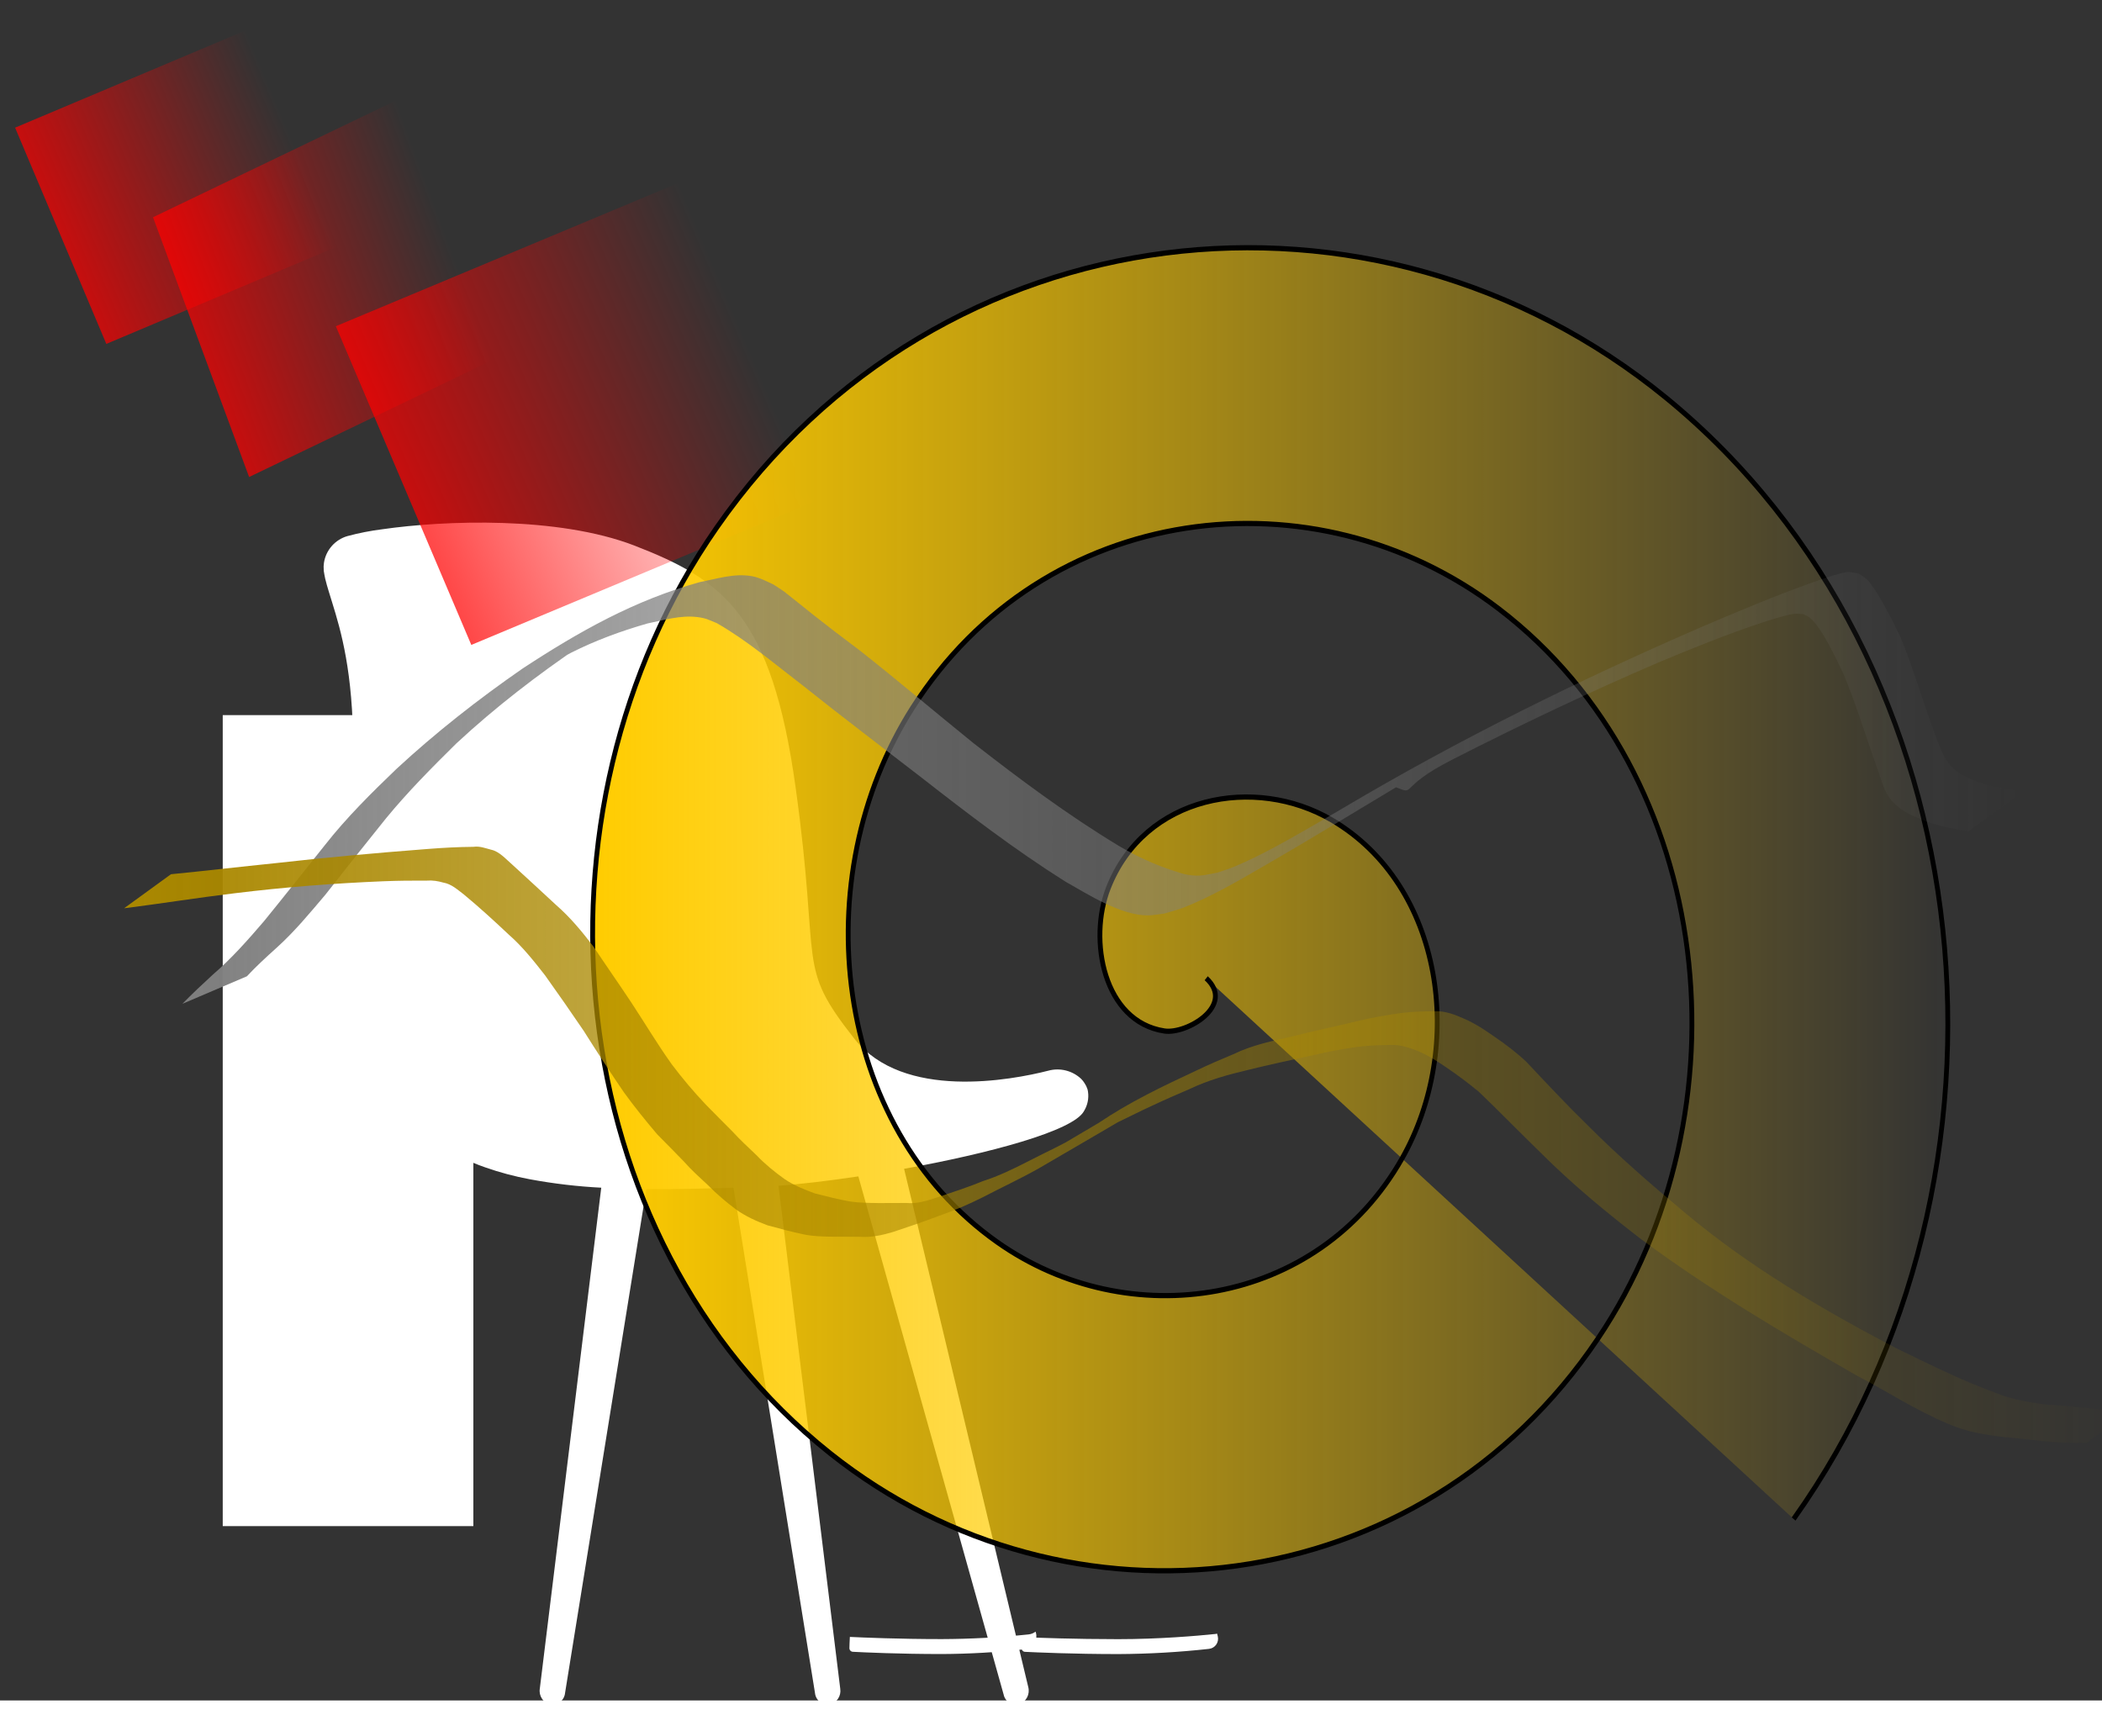
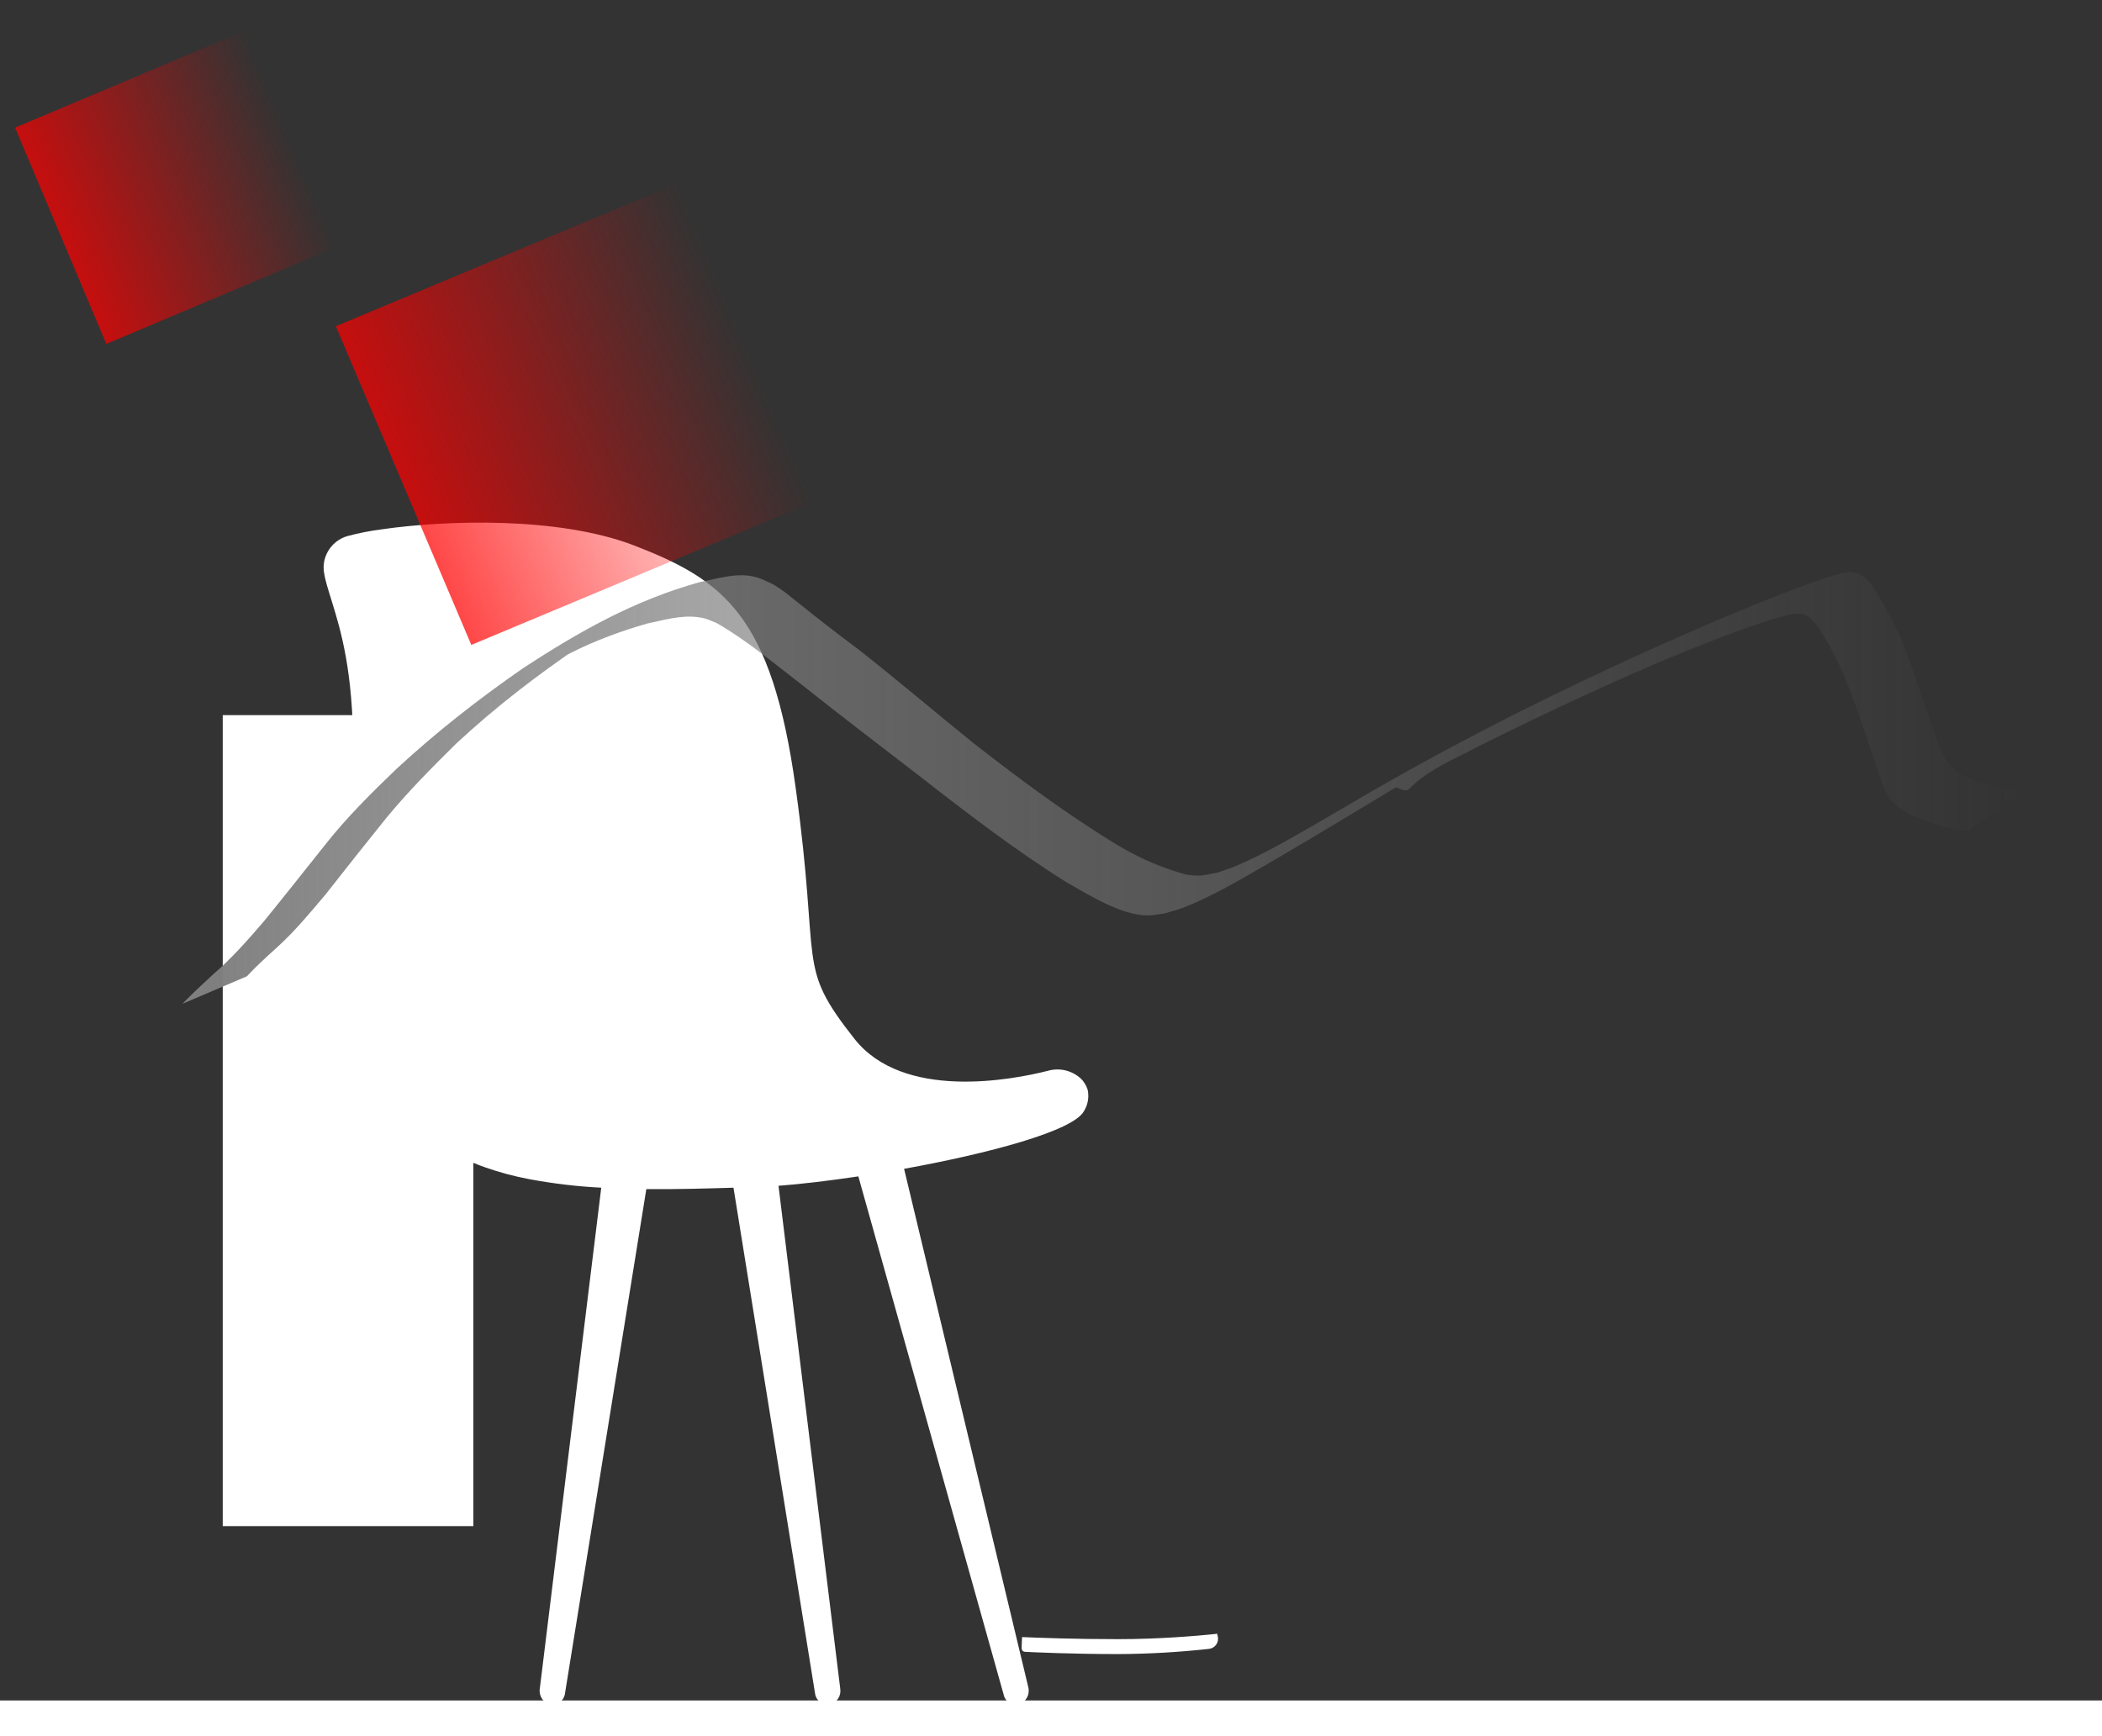
<svg xmlns="http://www.w3.org/2000/svg" xmlns:ns1="http://sodipodi.sourceforge.net/DTD/sodipodi-0.dtd" xmlns:ns2="http://www.inkscape.org/namespaces/inkscape" xmlns:ns3="http://www.openswatchbook.org/uri/2009/osb" xmlns:xlink="http://www.w3.org/1999/xlink" fill="none" height="608" viewBox="0 0 736 608" width="736" version="1.1" id="svg208" ns1:docname="hero-img2.svg" ns2:version="0.92.5 (2060ec1f9f, 2020-04-08)">
  <rect x="0" y="0" width="736" height="608" fill="#333333" stroke="none" />
  <defs id="defs212">
    <linearGradient ns2:collect="always" id="linearGradient6598">
      <stop style="stop-color:#aa8800;stop-opacity:1;" offset="0" id="stop6594" />
      <stop style="stop-color:#aa8800;stop-opacity:0;" offset="1" id="stop6596" />
    </linearGradient>
    <linearGradient ns2:collect="always" id="linearGradient6590">
      <stop style="stop-color:#808080;stop-opacity:1;" offset="0" id="stop6586" />
      <stop style="stop-color:#808080;stop-opacity:0;" offset="1" id="stop6588" />
    </linearGradient>
    <linearGradient ns2:collect="always" id="linearGradient6284">
      <stop style="stop-color:#ff0000;stop-opacity:1;" offset="0" id="stop6280" />
      <stop style="stop-color:#ff0000;stop-opacity:0;" offset="1" id="stop6282" />
    </linearGradient>
    <linearGradient ns2:collect="always" id="linearGradient6248">
      <stop style="stop-color:#ffcc00;stop-opacity:1;" offset="0" id="stop6244" />
      <stop style="stop-color:#ffcc00;stop-opacity:0;" offset="1" id="stop6246" />
    </linearGradient>
    <linearGradient id="linearGradient6202" ns3:paint="solid">
      <stop style="stop-color:#ff0000;stop-opacity:1;" offset="0" id="stop6200" />
    </linearGradient>
    <linearGradient ns2:collect="always" xlink:href="#linearGradient6248" id="linearGradient6250" x1="109.131" y1="294.72" x2="391.411" y2="294.72" gradientUnits="userSpaceOnUse" />
    <linearGradient ns2:collect="always" xlink:href="#linearGradient6284" id="linearGradient6286" x1="193.151" y1="214.849" x2="280.822" y2="214.849" gradientUnits="userSpaceOnUse" gradientTransform="matrix(1.484,0,0,1.476,-223.18,-105.619)" />
    <linearGradient ns2:collect="always" xlink:href="#linearGradient6284" id="linearGradient6286-3" x1="193.151" y1="214.849" x2="280.822" y2="214.849" gradientUnits="userSpaceOnUse" gradientTransform="matrix(1.078,0,-1.1592404e-8,1.18,-184.298,-112.827)" />
    <linearGradient ns2:collect="always" xlink:href="#linearGradient6284" id="linearGradient6286-35" x1="193.151" y1="214.849" x2="280.822" y2="214.849" gradientUnits="userSpaceOnUse" gradientTransform="translate(-205.657,-130.51)" />
    <linearGradient ns2:collect="always" xlink:href="#linearGradient6590" id="linearGradient6592" x1="52.888" y1="378.681" x2="662.013" y2="378.681" gradientUnits="userSpaceOnUse" gradientTransform="matrix(1.058,0,0,1,7.866,-102.74)" />
    <linearGradient ns2:collect="always" xlink:href="#linearGradient6598" id="linearGradient6600" x1="43.463" y1="400.927" x2="746.253" y2="400.927" gradientUnits="userSpaceOnUse" />
  </defs>
  <ns1:namedview pagecolor="#ffffff" bordercolor="#666666" borderopacity="1" objecttolerance="10" gridtolerance="10" guidetolerance="10" ns2:pageopacity="0" ns2:pageshadow="2" ns2:window-width="1321" ns2:window-height="1090" id="namedview210" showgrid="false" ns2:zoom="0.73" ns2:cx="366.63014" ns2:cy="304" ns2:window-x="0" ns2:window-y="27" ns2:window-maximized="0" ns2:current-layer="svg208" />
  <path d="m77.991 534.435h87.751v-284.003h-87.751z" fill="#fff" id="path2" />
-   <path d="m88.479 323.11h70.404v-61.178h-70.404z" fill="#fff" id="path8" />
+   <path d="m88.479 323.11h70.404h-70.404z" fill="#fff" id="path8" />
  <path d="m126.132 275.674c1.351 0 2.446-1.095 2.446-2.446s-1.095-2.446-2.446-2.446c-1.35 0-2.445 1.095-2.445 2.446s1.095 2.446 2.445 2.446z" fill="#fff" id="path24" />
  <path d="m126.132 344.576c1.351 0 2.446-1.095 2.446-2.446s-1.095-2.446-2.446-2.446c-1.35 0-2.445 1.095-2.445 2.446s1.095 2.446 2.445 2.446z" fill="#fff" id="path26" />
  <path d="m126.132 413.489c1.351 0 2.446-1.095 2.446-2.446 0-1.35-1.095-2.445-2.446-2.445-1.35 0-2.445 1.095-2.445 2.445 0 1.351 1.095 2.446 2.445 2.446z" fill="#fff" id="path28" />
  <path d="m126.132 482.391c1.351 0 2.446-1.095 2.446-2.446 0-1.35-1.095-2.445-2.446-2.445-1.35 0-2.445 1.095-2.445 2.445 0 1.351 1.095 2.446 2.445 2.446z" fill="#fff" id="path30" />
-   <path d="m360.151 572.36c.893-.097 1.742-.435 2.457-.978 0 .159.091.33.137.489.154.639.17 1.304.047 1.95-.122.646-.381 1.258-.759 1.796s-.866.99-1.431 1.324c-.566.335-1.197.546-1.85.618-9.629 1.069-19.308 1.627-28.997 1.672-14.856 0-27.301-.58-31.135-.785-.333-.015-.646-.161-.872-.406s-.346-.569-.333-.902c0-.899.079-2.275.159-3.902 4.55.216 17.143.762 32.159.762 10.16-.033 20.312-.58 30.418-1.638z" fill="#fff" id="path58" />
  <path d="m425.629 572.201c.176-.026.351-.064.523-.114.08.33.182.672.25.979.116.491.126 1.001.03 1.497-.097.495-.297.964-.589 1.376-.291.412-.667.757-1.102 1.013s-.92.416-1.422.471c-10.551 1.164-21.156 1.772-31.772 1.82-15.664 0-28.757-.592-32.693-.785-.316-.024-.61-.168-.822-.403s-.325-.543-.316-.86c0-.887.08-2.275.16-3.902 5.426.239 18.394.728 33.66.728 14.356 0 27.643-1.149 34.093-1.82z" fill="#fff" id="path62" />
  <path d="m356.875 596.829c-.584.151-1.192.182-1.787.09-.596-.091-1.166-.303-1.677-.622-.511-.32-.951-.74-1.295-1.235-.343-.495-.582-1.055-.702-1.645l-54.273-193.59 15.995-4.812 46.901 195.774c.323 1.22.177 2.516-.408 3.634s-1.568 1.976-2.754 2.406z" fill="#fff" id="path88" />
  <path d="m290.43 596.943c-.603.073-1.215.024-1.799-.144s-1.129-.451-1.602-.833-.864-.854-1.152-1.39c-.287-.535-.464-1.123-.52-1.728l-32.125-199.198 16.369-2.696 24.606 200.438c.192 1.232-.092 2.49-.793 3.521s-1.768 1.756-2.984 2.03z" fill="#fff" id="path92" />
  <path d="m192.782 596.943c.603.072 1.215.023 1.799-.145.584-.167 1.129-.451 1.602-.832.473-.382.864-.855 1.152-1.39.287-.536.464-1.123.521-1.728l32.124-199.21-16.392-2.696-24.583 200.449c-.192 1.232.092 2.491.793 3.522.701 1.03 1.768 1.756 2.984 2.03z" fill="#fff" id="path96" />
  <path d="m113.358 199.617v.25c.125.819.284 1.752.512 2.798.352 1.468.785 2.992 1.296 4.63 2.742 9.044 7.292 21.512 8.293 45.23.819 19.759-2.537 46.639-1.046 71.006 1.49 24.366 5.687 58.561 31.271 76.853 4.946 3.605 10.407 6.442 16.199 8.418 5.102 1.793 10.335 3.188 15.653 4.175 8.316 1.544 16.726 2.532 25.174 2.958 5.301.296 10.613.432 15.846.489 10.67.091 20.988-.228 30.066-.489l6.677-.171c2.73-.068 5.79-.227 9.101-.489 8.065-.614 17.723-1.752 27.893-3.276 5.244-.785 10.636-1.684 16.016-2.639 29.907-5.392 59.472-13.298 63.226-20.237 1.25-2.013 1.757-4.399 1.433-6.746-.043-.355-.119-.706-.227-1.047-.238-.718-.575-1.4-1.001-2.025-.325-.525-.707-1.013-1.138-1.456-1.517-1.44-3.38-2.463-5.41-2.969-2.029-.507-4.155-.479-6.17.08-12.752 3.253-50.781 10.5-67.844-11.171-20.692-26.255-11.683-24.036-20.59-87.979-8.372-60.484-25.311-72.69-56.525-84.782-26.801-10.306-66.536-8.816-88.172-5.688-4.151.516-8.26 1.322-12.297 2.412-2.099.617-3.979 1.817-5.423 3.46s-2.392 3.662-2.734 5.823c-.138.853-.165 1.721-.079 2.582z" fill="#fff" id="path100" />
  <path d="m736 595.487h-736v12.513h736z" fill="#fff" id="path204" />
  <rect style="opacity:0.72;fill:url(#linearGradient6286);fill-opacity:1;fill-rule:nonzero;stroke-width:1.994" id="rect6222" width="130.13" height="121.307" x="63.511" y="150.824" ry="0" transform="matrix(0.923,-0.386,0.391,0.92,0,0)" />
-   <path ns1:type="spiral" style="opacity:1;fill:url(#linearGradient6250);fill-opacity:1;fill-rule:evenodd;stroke:#000000" id="path6242" ns1:cx="236.9863" ns1:cy="308" ns1:expansion="1" ns1:revolution="3" ns1:radius="160.3208" ns1:argument="-18.142784" ns1:t0="0" d="m 236.986,308 c 6.113,5.22 -4.02,10.815 -8.676,10.16 -12.616,-1.776 -15.86,-17.5 -11.644,-27.511 7.542,-17.908 30.488,-21.744 46.347,-13.128 23.274,12.644 27.785,43.645 14.612,65.183 -17.558,28.706 -56.863,33.892 -84.018,16.096 -34.173,-22.395 -40.034,-70.108 -17.58,-102.854 27.195,-39.66 83.369,-46.195 121.689,-19.064 45.159,31.973 52.368,96.64 20.548,140.525 -36.737,50.667 -109.918,58.55 -159.361,22.032 C 102.724,357.945 94.167,276.238 135.388,221.242 c 46.243,-61.697 136.486,-70.928 197.032,-25 67.217,50.989 77.123,149.774 26.484,215.868" transform="matrix(1.687,0,0,1.819,22.555,-217.683)" />
-   <rect style="opacity:0.72;fill:url(#linearGradient6286-3);fill-opacity:1;fill-rule:nonzero;stroke-width:1.52" id="rect6222-5" width="94.53" height="96.973" x="23.962" y="92.175" ry="0" transform="matrix(0.901,-0.433,0.347,0.938,0,0)" />
  <rect style="opacity:0.72;fill:url(#linearGradient6286-35);fill-opacity:1;fill-rule:nonzero;stroke-width:1.347" id="rect6222-9" width="87.671" height="82.192" x="-12.507" y="43.244" ry="0" transform="rotate(-22.87)" />
  <path style="opacity:1;fill:url(#linearGradient6592);fill-opacity:1;fill-rule:nonzero;stroke-width:1.223" id="path6395" d="m 63.847,351.539 c 3.456,-3.52 7.039,-6.905 10.673,-10.23 6.539,-5.621 12.258,-12.117 17.885,-18.674 7.196,-8.829 14.248,-17.785 21.358,-26.69 7.587,-9.661 16.297,-18.261 25.102,-26.719 13.843,-12.803 28.635,-24.384 44.059,-35.071 19.969,-13.102 39.355,-23.987 62.079,-30.298 5.961,-1.135 12.255,-3.235 18.397,-2.052 2.716,0.523 4.917,1.722 7.4,2.871 1.296,0.863 2.633,1.664 3.889,2.588 0.788,0.581 9.496,7.585 9.969,7.958 5.305,4.182 10.661,8.293 16.075,12.323 13.543,10.64 26.662,21.829 40.066,32.655 16.435,12.823 33.142,25.245 50.927,36.009 6.107,3.61 12.549,6.592 19.272,8.759 1.654,0.533 3.306,1.127 5.019,1.4 4.309,0.689 5.992,-0.013 10.303,-0.79 2.069,-0.739 4.183,-1.358 6.208,-2.216 9.461,-4.007 18.561,-9.276 27.479,-14.388 3.271,-1.875 18.922,-11.077 9.981,-5.822 40.696,-24.172 83.163,-45.117 126.447,-63.873 12.467,-5.293 24.945,-10.57 37.689,-15.123 2.003,-0.716 9.76,-3.523 12.551,-3.789 1.35,-0.128 2.696,0.289 4.045,0.433 1.044,0.75 2.212,1.344 3.132,2.25 1.504,1.481 3.761,5.256 4.801,7.028 2.51,4.278 4.67,8.74 6.857,13.197 4.484,10.773 7.613,22.055 11.68,32.986 2.042,5.363 3.786,11.222 8.782,14.483 2.909,1.899 5.807,2.708 9.026,3.852 4.435,1.357 9.016,1.93 13.593,2.47 0,0 -19.321,14.047 -19.321,14.047 v 0 c -4.606,-0.759 -9.213,-1.557 -13.665,-3.045 -4.795,-1.887 -9.707,-3.584 -13.223,-7.69 -2.998,-3.501 -3.857,-8.309 -5.51,-12.491 -3.886,-10.895 -7.177,-22.026 -11.729,-32.657 -2.449,-4.996 -7.232,-15.35 -11.37,-18.861 -0.695,-0.589 -1.585,-0.878 -2.378,-1.318 -1.102,-0.03 -2.211,-0.229 -3.305,-0.091 -2.73,0.346 -9.256,2.462 -11.375,3.163 -12.135,4.013 -23.982,8.861 -35.798,13.766 -24.546,10.557 -48.663,22 -72.499,34.167 -19.424,9.915 -12.333,12.508 -19.618,9.649 -15.168,9.08 -30.242,18.33 -45.545,27.167 -9.291,5.366 -18.87,11.039 -28.856,14.967 -2.173,0.855 -4.454,1.381 -6.681,2.071 -1.95,0.219 -3.888,0.652 -5.85,0.657 -9.38,0.023 -20.973,-7.374 -28.886,-11.869 -17.584,-11.078 -34.127,-23.752 -50.545,-36.568 -13.724,-10.617 -27.564,-21.064 -41.127,-31.902 -9.902,-7.568 -19.484,-15.781 -30.271,-21.981 -2.871,-1.176 -3.797,-1.778 -6.915,-2.156 -5.863,-0.712 -11.758,1.085 -17.431,2.251 -9.231,2.649 -18.143,5.912 -26.767,10.26 -2.614,1.318 -10.114,5.891 -7.745,4.149 3.662,-2.693 7.767,-4.681 11.65,-7.021 -15.47,10.47 -30.32,21.864 -44.076,34.651 -8.506,8.401 -16.962,16.901 -24.577,26.18 -7.138,8.839 -14.186,17.751 -21.196,26.696 -5.484,6.479 -10.906,13.064 -17.216,18.723 -3.536,3.201 -7.063,6.413 -10.319,9.914 0,0 -22.596,9.64 -22.596,9.64 z" ns2:connector-curvature="0" />
-   <path style="opacity:1;fill:url(#linearGradient6600);fill-opacity:1;fill-rule:nonzero" id="path6572" d="m 59.873,306.148 c 12.194,-1.194 24.364,-2.639 36.555,-3.874 17.69,-2.016 35.431,-3.582 53.182,-4.96 5.379,-0.425 10.768,-0.716 16.164,-0.762 2.219,-0.327 4.167,0.494 6.263,1.026 2.866,0.642 5.109,3.297 7.274,5.155 5.134,4.743 10.329,9.42 15.422,14.207 4.945,4.307 9.122,9.372 13.086,14.572 4.375,6.593 8.929,13.066 13.298,19.661 4.721,7.17 9.1,14.547 14.095,21.534 3.729,4.969 7.767,9.727 12.041,14.236 3.128,3.101 6.156,6.306 9.299,9.389 2.62,2.889 5.528,5.506 8.331,8.216 2.975,3.13 6.307,5.825 9.805,8.335 3.29,2.251 6.964,3.677 10.671,5.056 4.104,1.012 8.195,2.119 12.369,2.819 3.177,0.479 6.395,0.497 9.6,0.541 3.325,0.018 6.649,-0.015 9.974,-0.033 3.901,0.41 7.47,-0.874 11.123,-2.021 5.27,-1.817 10.607,-3.489 15.753,-5.639 5.374,-1.699 10.399,-4.149 15.401,-6.698 6.37,-3.302 12.902,-6.253 19.099,-9.875 -29.361,16.986 -0.154,-0.121 6.037,-3.811 10.834,-7.317 22.442,-12.854 34.194,-18.329 4.302,-2.072 8.68,-3.955 13.092,-5.778 6.469,-3.15 13.479,-4.586 20.446,-6.152 7.533,-1.937 15.16,-3.489 22.711,-5.348 5.085,-1.222 10.249,-2.131 15.427,-2.858 3.911,-0.522 7.861,-0.576 11.8,-0.616 3.703,-0.189 7.202,1.23 10.523,2.715 3.698,1.643 7.034,3.833 10.326,6.156 3.973,2.723 7.784,5.586 11.284,8.897 6.98,7.444 13.959,14.883 21.261,22.013 10.732,10.817 22.265,20.784 33.94,30.558 22.644,19.064 48.218,34.038 74.355,47.718 11.31,5.469 22.574,11.147 34.391,15.46 6.198,2.547 12.746,3.623 19.366,4.324 5.836,0.23 11.611,1.074 17.428,1.538 3.659,0.263 7.326,0.337 10.992,0.418 0,0 -15.819,11.437 -15.819,11.437 v 0 c -3.746,-0.093 -7.493,-0.168 -11.236,-0.37 -5.779,-0.421 -11.513,-1.277 -17.291,-1.724 -6.761,-0.818 -13.497,-1.844 -19.763,-4.666 -11.272,-4.689 -21.566,-11.438 -32.352,-17.095 -25.723,-14.756 -51.306,-29.886 -75.161,-47.564 -12.209,-9.399 -24.079,-19.215 -35.001,-30.107 -7.339,-7.128 -14.457,-14.473 -21.85,-21.54 -3.67,-3.03 -7.461,-5.883 -11.411,-8.541 -3.22,-2.195 -6.491,-4.289 -10.105,-5.796 -3.25,-1.258 -6.549,-2.305 -10.086,-2.022 -3.856,0.063 -7.718,0.2 -11.542,0.743 -5.102,0.735 -10.162,1.726 -15.183,2.894 -7.458,1.655 -14.935,3.224 -22.351,5.065 -7.104,1.678 -14.107,3.609 -20.713,6.784 -4.364,1.867 -8.715,3.764 -13.008,5.789 -6.996,3.136 -29.096,14.702 -0.532,-0.995 -13.01,7.787 -26.163,15.333 -39.243,22.999 -6.349,3.566 -12.948,6.637 -19.407,9.999 -5.048,2.569 -10.243,4.749 -15.591,6.619 -5.268,2.006 -10.611,3.822 -15.962,5.593 -3.823,1.141 -7.619,1.968 -11.64,1.671 -3.311,-0.002 -6.622,-0.004 -9.933,-0.037 -3.282,-0.043 -6.575,-0.146 -9.8,-0.828 -4.201,-0.891 -8.364,-1.991 -12.5,-3.139 -3.846,-1.434 -7.624,-3.112 -10.979,-5.51 -3.514,-2.614 -6.844,-5.446 -9.915,-8.574 -2.858,-2.689 -5.814,-5.287 -8.397,-8.252 -3.054,-3.218 -6.214,-6.317 -9.318,-9.487 -4.048,-4.78 -8.002,-9.652 -11.678,-14.727 -4.86,-7.087 -9.517,-14.306 -14.104,-21.572 -4.432,-6.511 -8.917,-12.988 -13.503,-19.391 -3.96,-5.071 -7.946,-10.122 -12.815,-14.373 -5.068,-4.781 -10.208,-9.482 -15.574,-13.929 -2.242,-1.685 -4.368,-3.71 -7.213,-4.201 -1.916,-0.544 -3.779,-0.871 -5.792,-0.705 -5.079,-0.029 -10.158,0.022 -15.233,0.224 -17.378,0.719 -34.723,2.066 -51.989,4.193 -12.967,1.548 -25.854,3.634 -38.802,5.267 0,0 16.411,-11.923 16.411,-11.923 z" ns2:connector-curvature="0" />
</svg>